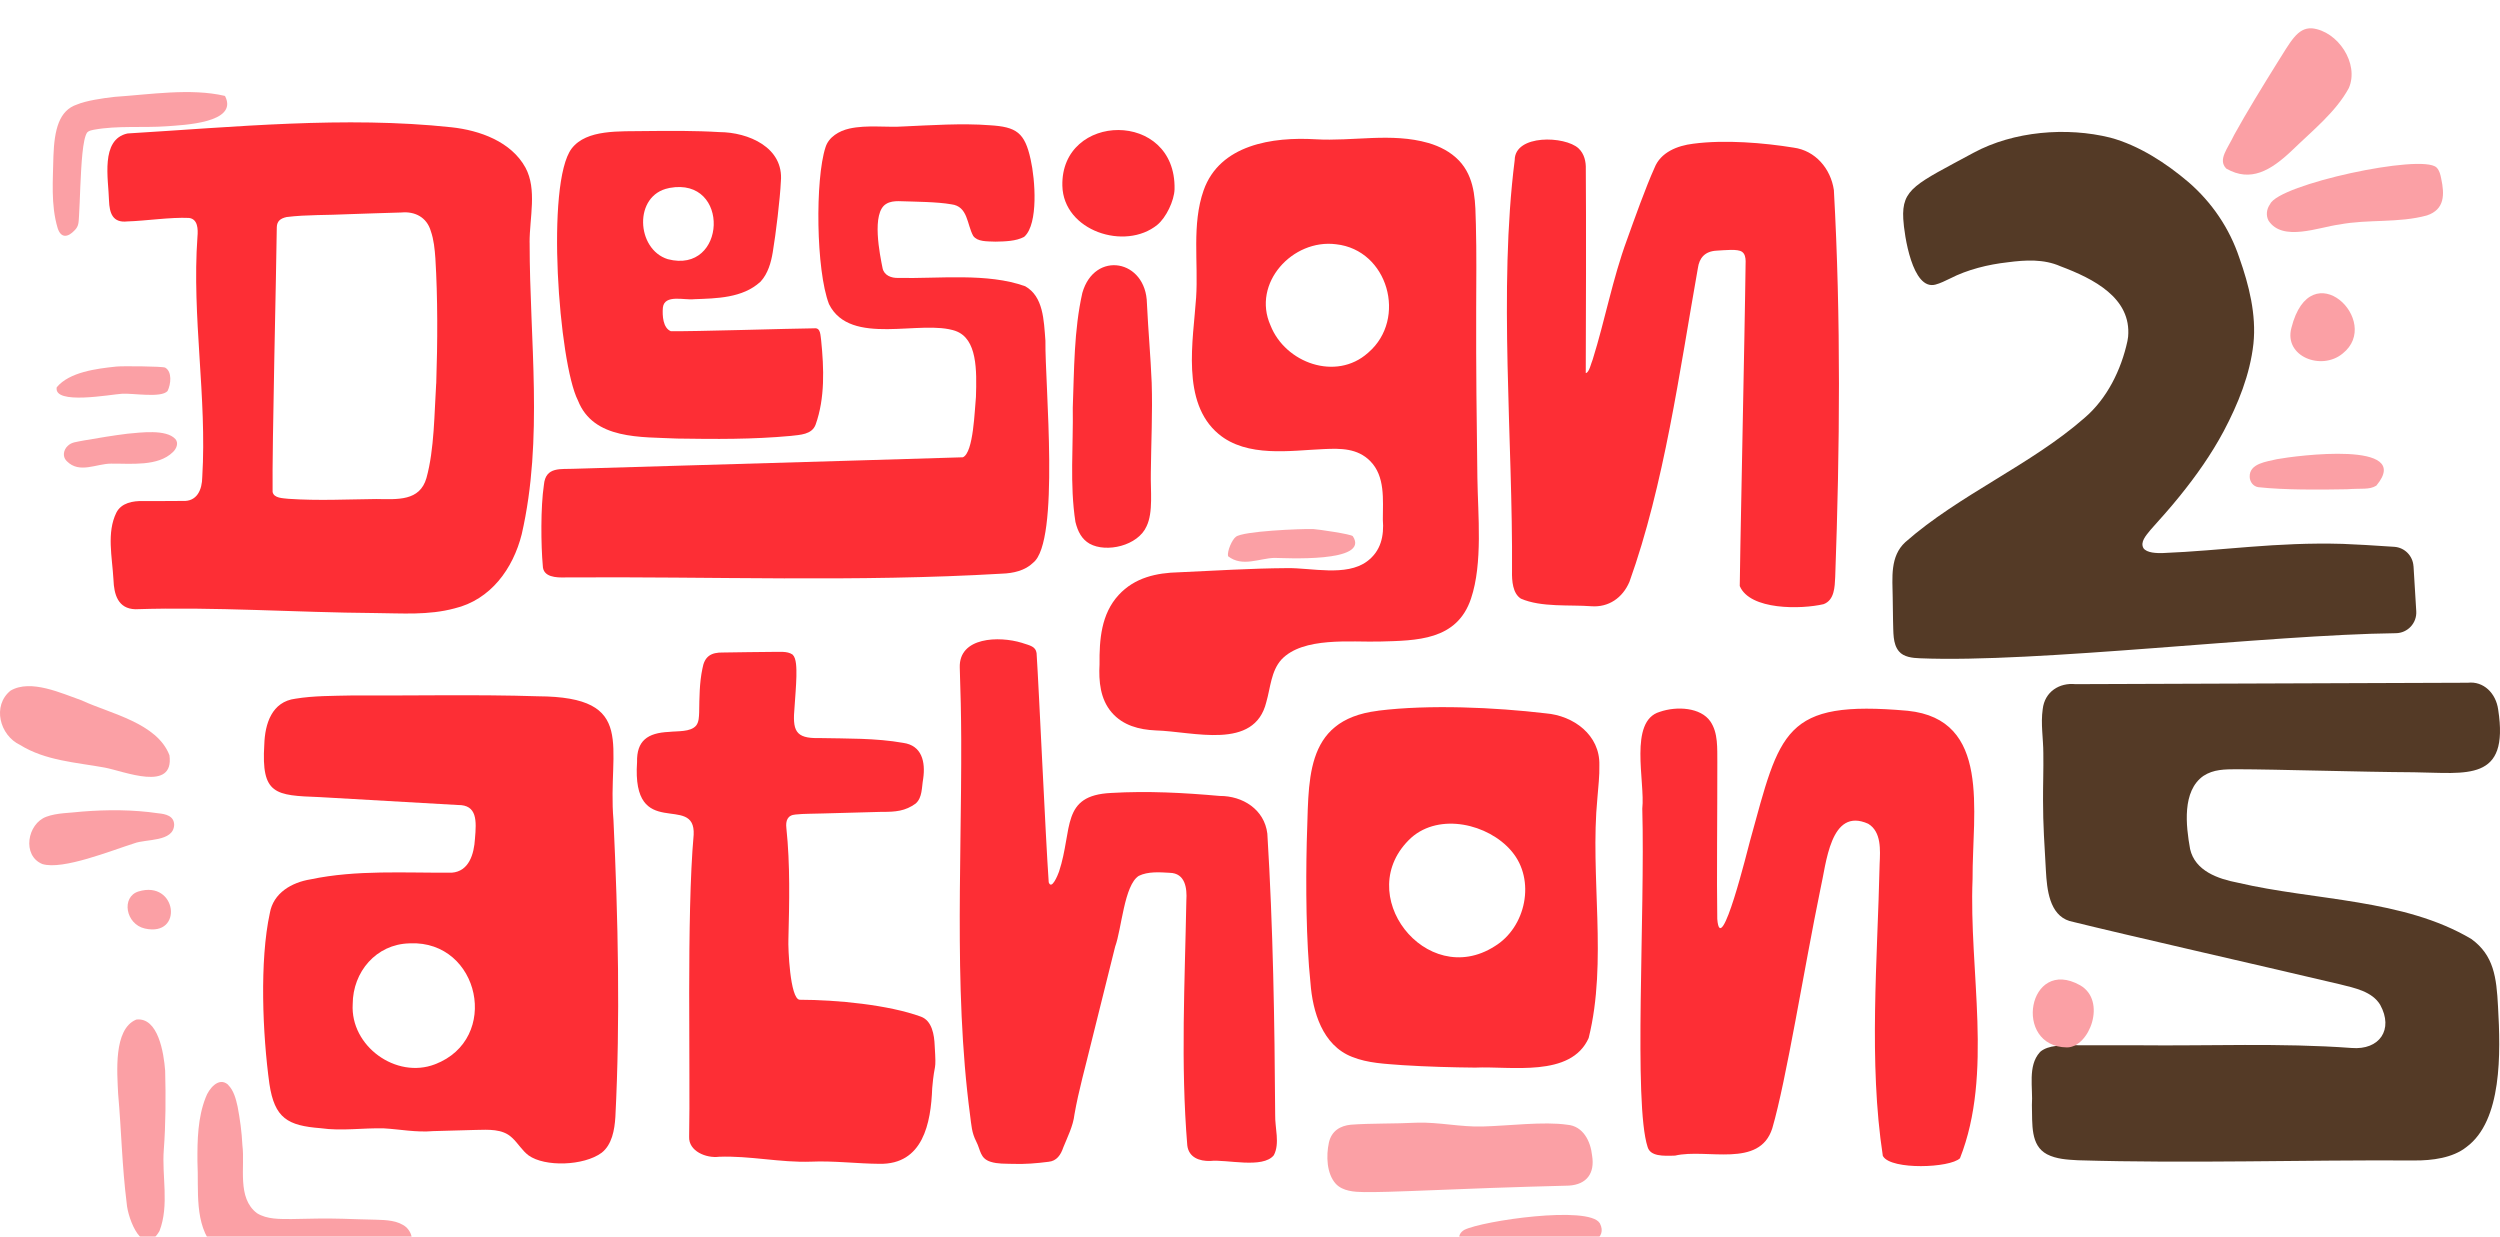
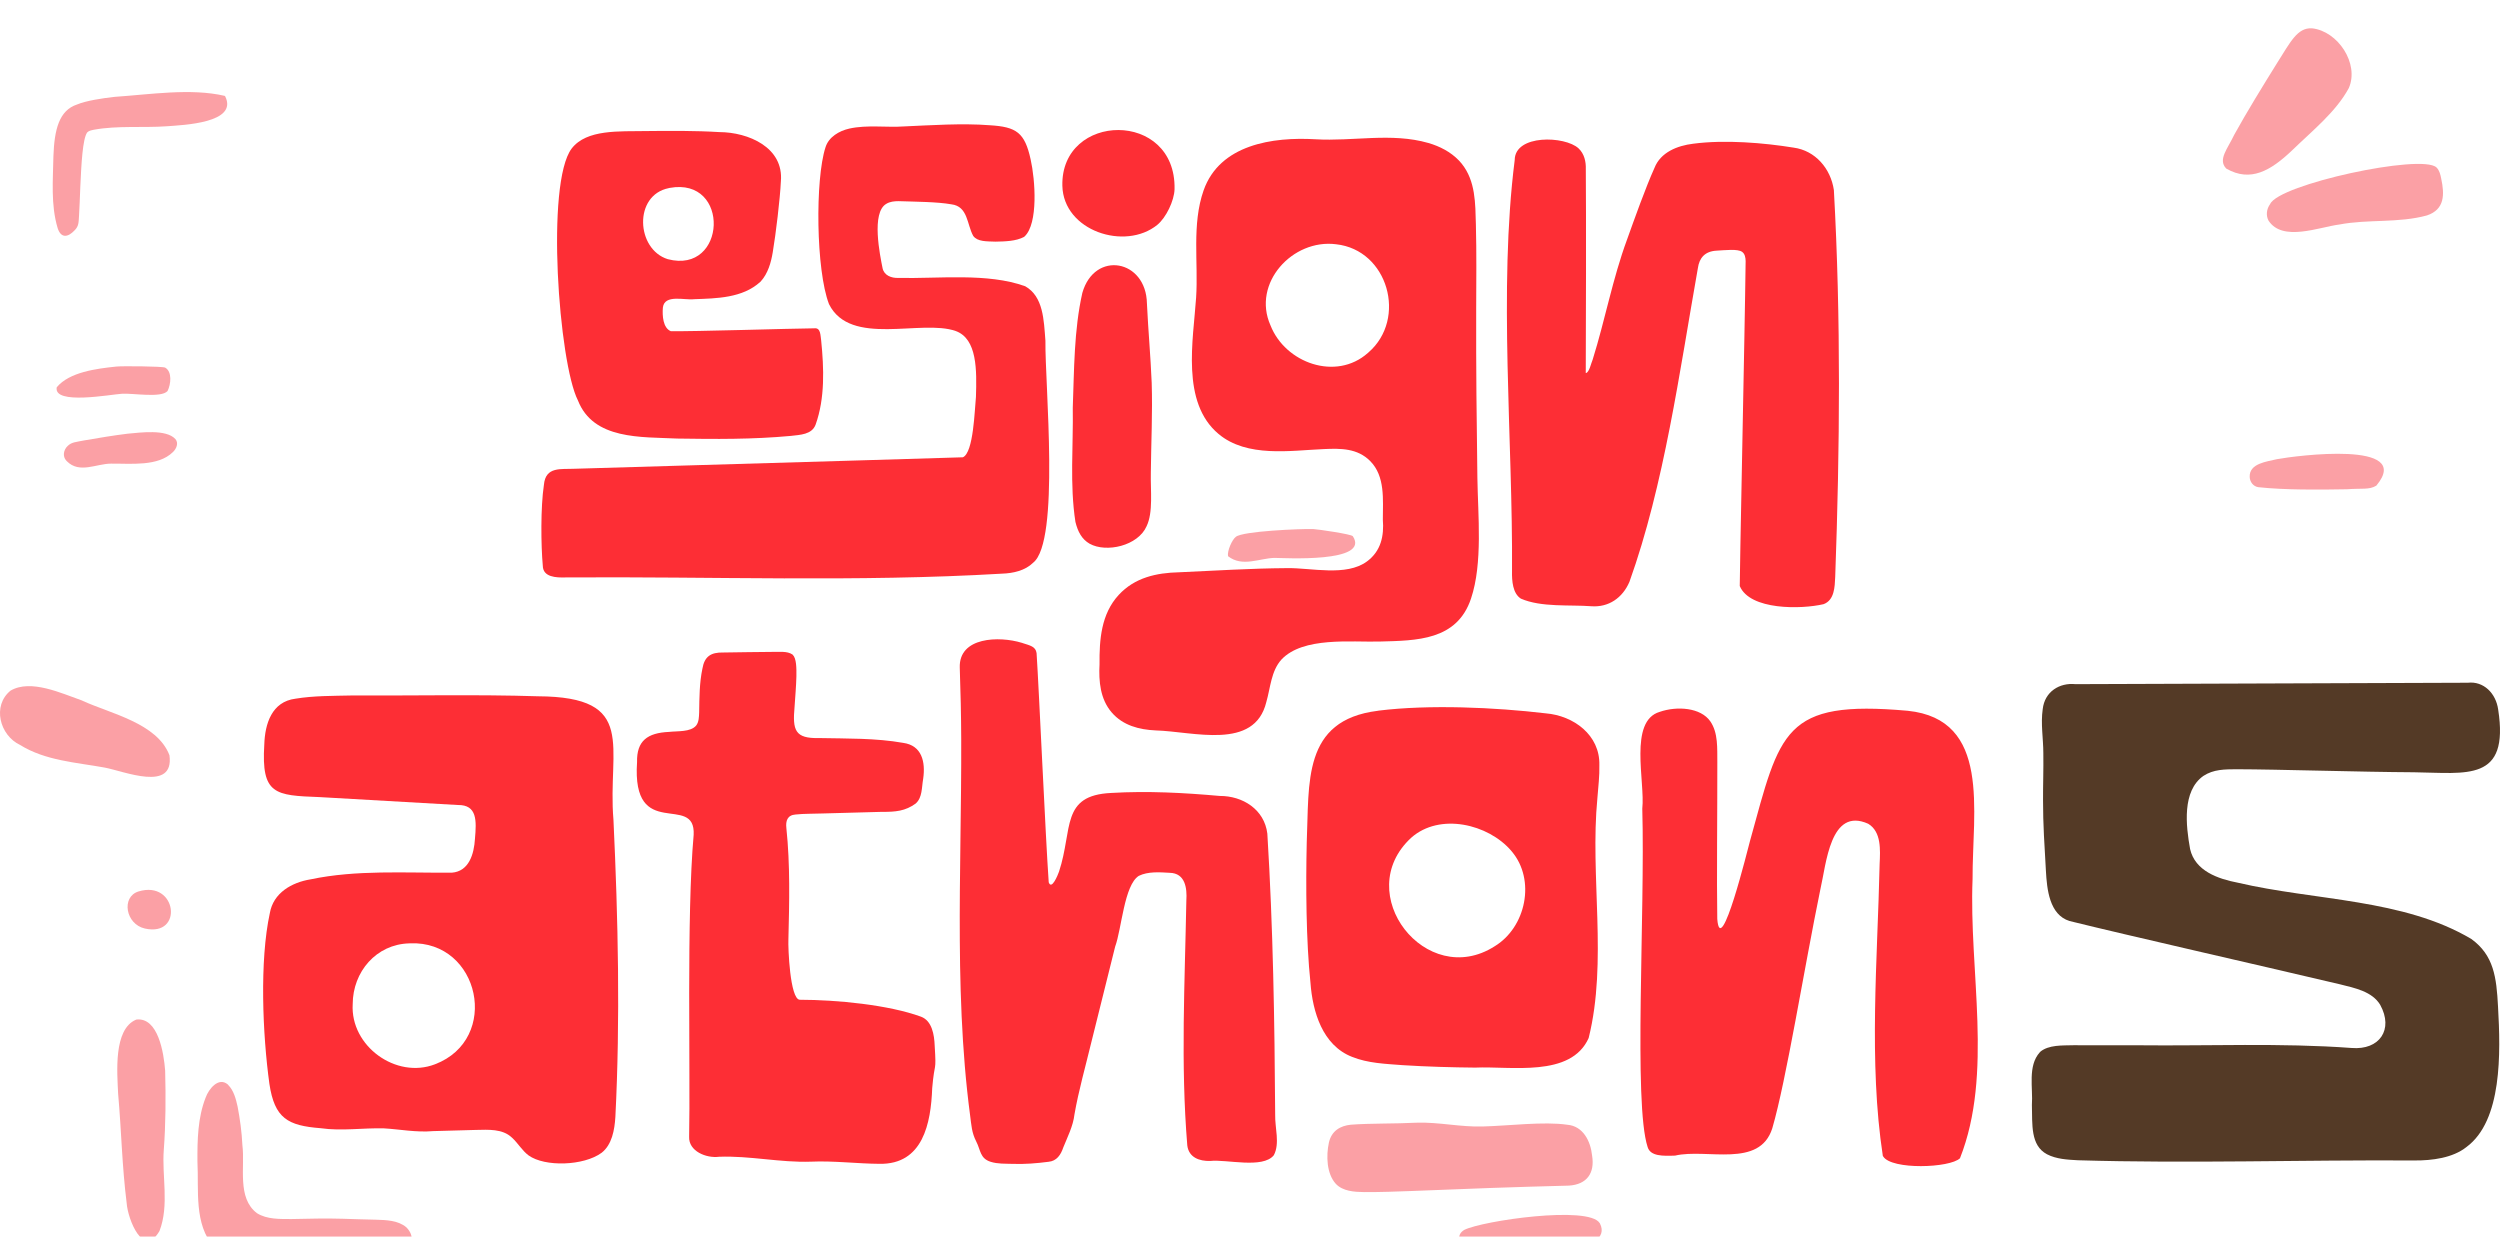
<svg xmlns="http://www.w3.org/2000/svg" width="283" height="140" viewBox="0 0 283 140" fill="none">
  <g clip-path="url(#clip0_831_141216)">
    <path fill-rule="evenodd" clip-rule="evenodd" d="M230.949 119.067C231.915 118.259 233.458 118.357 234.705 118.32C237.13 118.315 239.587 118.315 242.021 118.325C250.083 118.414 258.145 118.042 266.193 118.63C269.368 118.898 270.977 116.534 269.438 113.746C268.533 112.246 266.61 111.851 264.866 111.419C255.087 109.111 241.06 105.938 234.274 104.26C231.98 103.55 231.713 100.654 231.596 98.567C231.446 95.892 231.263 93.255 231.272 90.604C231.263 88.832 231.333 87.055 231.305 85.278C231.305 83.604 230.995 81.935 231.235 80.281C231.455 78.288 233.139 77.263 234.94 77.446C243.635 77.413 270.925 77.314 279.362 77.286C281.125 77.084 282.542 78.462 282.795 80.332C284.071 88.554 279.235 87.496 273.256 87.421C267.136 87.388 258.047 87.092 253.141 87.078C251.856 87.088 250.571 87.078 249.422 87.835C247.002 89.541 247.438 93.448 247.921 96.118C248.484 98.595 251.087 99.493 253.319 99.921C262.005 101.961 272.065 101.721 279.756 106.295C282.303 108.143 282.603 110.634 282.776 113.943C283.076 119.194 283.264 126.861 279.193 129.851C277.65 131.078 275.324 131.379 273.307 131.365C260.584 131.289 247.921 131.722 235.212 131.341C234.02 131.275 232.782 131.214 231.722 130.664C229.832 129.658 230.072 127.303 230.011 125.094C230.151 123.157 229.509 120.675 230.906 119.119L230.963 119.067H230.949Z" fill="#543A26" />
-     <path d="M273.206 64.1C273.136 62.925 272.212 61.985 271.044 61.9C269.266 61.769 266.073 61.59 265.219 61.567C257.622 61.346 251.562 62.337 244.851 62.605C244.148 62.629 243.008 62.596 242.637 62.051C242.248 61.36 242.928 60.617 243.374 60.062C243.416 60.011 243.458 59.959 243.505 59.907C244.598 58.69 245.7 57.458 246.741 56.165C248.617 53.848 250.333 51.413 251.726 48.804C253.354 45.725 254.704 42.401 255.089 38.909C255.431 35.618 254.587 32.271 253.494 29.187C252.383 25.85 250.385 22.907 247.731 20.613C245.226 18.483 242.154 16.467 238.895 15.583C233.966 14.356 227.949 14.836 223.395 17.299C216.853 20.839 215.258 21.356 215.45 24.783C215.554 26.616 216.477 32.896 219.08 32.219C219.643 32.074 220.215 31.782 220.755 31.524C222.706 30.518 225.06 29.935 227.278 29.69C229.276 29.427 231.344 29.305 233.234 30.137C237 31.552 241.296 33.728 240.902 38.124C240.888 38.283 240.86 38.443 240.827 38.603C240.119 41.875 238.51 45.142 235.964 47.309C229.914 52.621 221.758 56.02 215.685 61.369C213.931 62.981 214.226 65.384 214.254 67.621C214.264 68.496 214.273 69.375 214.292 70.249C214.344 71.565 214.236 72.867 214.958 73.728C215.493 74.381 216.501 74.489 217.336 74.517C230.491 75.067 256.726 71.852 271.208 71.678C272.549 71.664 273.605 70.526 273.52 69.187L273.211 64.096H273.206V64.1Z" fill="#543A26" />
-     <path fill-rule="evenodd" clip-rule="evenodd" d="M59.95 27.457C59.941 24.642 60.813 21.459 59.486 18.982C57.868 16.025 54.308 14.756 51.115 14.408C39.029 13.115 26.54 14.38 14.435 15.108C11.326 15.785 12.283 20.312 12.339 22.691C12.39 24.134 12.756 25.253 14.421 25.065C16.461 25.008 19.308 24.571 21.395 24.67C22.399 24.797 22.431 25.934 22.352 26.804C21.704 35.872 23.44 44.987 22.896 53.998C22.882 55.441 22.3 56.8 20.682 56.706C19.402 56.734 17.648 56.706 16.213 56.72C15.045 56.687 13.732 56.922 13.169 58.036C12.057 60.312 12.7 63.033 12.845 65.633C12.906 67.264 13.338 68.909 15.317 68.966C24.392 68.674 33.401 69.332 42.499 69.398C45.51 69.422 48.493 69.666 51.448 68.872C55.542 67.894 58.074 64.387 59.059 60.476C61.535 49.678 59.95 38.462 59.955 27.533V27.443V27.457H59.95ZM49.375 43.422C49.164 46.698 49.178 50.849 48.273 54.116C47.513 56.744 45.023 56.523 42.588 56.49C39.174 56.527 36.102 56.697 32.651 56.466C32.032 56.391 31.005 56.41 30.859 55.691C30.789 50.68 31.291 30.255 31.333 25.709C31.356 25.055 31.717 24.726 32.454 24.567C34.705 24.289 37.106 24.369 39.428 24.247C41.5 24.181 43.334 24.11 45.435 24.054C46.973 23.908 48.31 24.595 48.765 26.151C49.112 27.138 49.211 28.219 49.285 29.248C49.557 33.667 49.539 38.801 49.384 43.332V43.417H49.375V43.422Z" fill="#FD2E35" />
    <path fill-rule="evenodd" clip-rule="evenodd" d="M57.935 128.765C56.88 127.768 55.299 127.877 53.831 127.909C52.265 127.952 50.614 127.999 49.048 128.041C47.116 128.21 45.23 127.83 43.472 127.731C41.084 127.665 38.688 128.055 36.291 127.712C32.577 127.421 31.081 126.603 30.495 122.682C29.726 117.116 29.369 108.768 30.546 103.362C30.94 101.077 33.018 99.888 35.17 99.54C40.353 98.449 45.845 98.826 51.144 98.788C53.095 98.642 53.663 96.672 53.766 94.947C53.939 92.926 54.042 91.093 51.819 91.126C48.532 90.928 41.244 90.524 36.184 90.232C31.137 90.044 29.566 89.96 29.918 84.29C29.988 81.94 30.762 79.425 33.454 79.091C35.499 78.753 37.684 78.776 39.767 78.729C46.661 78.762 54.08 78.598 60.885 78.819C72.295 78.875 68.74 84.53 69.444 92.823C69.969 103.978 70.222 115.401 69.66 126.443C69.571 127.909 69.27 129.588 68.103 130.495C66.086 131.98 61.678 132.117 59.834 130.791C59.103 130.246 58.639 129.409 57.977 128.803L57.926 128.756L57.935 128.765ZM46.332 106.789C42.59 106.883 39.935 110.013 39.926 113.666C39.645 118.419 44.841 122.174 49.24 120.477C56.711 117.629 54.324 106.464 46.426 106.784H46.332V106.789Z" fill="#FD2E35" />
    <path fill-rule="evenodd" clip-rule="evenodd" d="M165.134 18.15C165.251 18.272 165.364 18.399 165.467 18.53C167.043 20.495 167.005 23.034 167.071 25.422C167.155 28.642 167.113 31.872 167.104 35.092C167.085 41.433 167.151 47.765 167.24 54.106C167.301 58.309 167.864 63.748 166.518 67.762C164.923 72.515 160.383 72.51 156.158 72.623C152.959 72.707 147.51 72.054 145.057 74.663C143.88 75.975 143.823 77.836 143.345 79.481C141.999 84.986 135.1 82.8 130.814 82.683C128.947 82.598 127.118 82.123 125.852 80.657C124.543 79.143 124.365 77.122 124.468 75.199C124.44 72.411 124.651 69.502 126.635 67.349C128.45 65.379 130.903 64.843 133.473 64.782C137.548 64.603 141.539 64.34 145.699 64.312C148.419 64.265 152.392 65.294 154.746 63.55C156.326 62.385 156.688 60.664 156.538 58.817C156.538 56.565 156.824 53.918 155.102 52.188C153.658 50.736 151.773 50.75 149.873 50.835C146.074 50.999 141.164 51.827 137.938 49.123C133.674 45.551 135.077 38.509 135.4 33.691C135.663 29.756 134.894 25.394 136.249 21.549C138.078 16.359 144.067 15.48 148.912 15.766C153.156 16.02 157.518 14.986 161.687 16.185C162.972 16.556 164.21 17.191 165.134 18.154V18.15ZM154.91 39.896C159.314 36.079 157.128 28.289 151.243 27.65C146.318 27.02 141.694 32.059 143.819 36.831C145.493 41.104 151.252 43.154 154.84 39.957L154.91 39.896Z" fill="#FD2E35" />
    <path fill-rule="evenodd" clip-rule="evenodd" d="M213.137 130.857C211.514 120.233 212.536 108.589 212.775 97.782C212.846 96.221 212.986 94.158 211.481 93.25C207.166 91.314 206.74 97.81 206.06 100.701C204.23 109.6 202.209 122.292 200.624 127.721C199.175 132.291 193.214 129.973 189.617 130.815C188.243 130.862 186.831 130.904 186.512 129.846C184.899 124.924 186.235 103.555 185.907 91.534C186.245 88.507 184.345 81.616 187.882 80.582C189.833 79.905 192.52 80.088 193.608 81.658C194.513 82.965 194.382 84.742 194.401 86.288C194.41 91.887 194.321 99.643 194.396 104.034C194.762 108.711 197.876 96 198.106 95.173C201.529 82.786 201.839 79.204 215.946 80.459C225.438 81.432 223.262 91.821 223.295 99.507C222.868 109.91 225.654 121.53 221.869 131.115C220.72 132.225 214.135 132.446 213.179 130.913L213.146 130.857H213.137Z" fill="#FD2E35" />
    <path d="M179.522 42.232C179.911 42.157 180.113 41.099 180.296 40.69C181.698 36.201 182.552 31.547 184.165 27.166C185.014 24.802 186.294 21.201 187.284 19.015C187.973 17.233 189.887 16.486 191.664 16.27C195.252 15.795 199.674 16.166 203.042 16.712C205.494 17.045 207.239 19.081 207.595 21.52C208.402 36.06 208.271 50.764 207.746 65.309C207.694 66.456 207.656 67.936 206.428 68.392C203.905 68.985 198.094 69.088 196.94 66.338C196.982 62.446 197.268 49.128 197.461 38.359C197.517 34.955 197.583 31.862 197.606 29.554C197.597 29.159 197.526 28.727 197.198 28.506C196.715 28.153 195.28 28.323 194.328 28.374C193.001 28.44 192.358 29.188 192.199 30.358C190.121 42.068 188.386 54.896 184.451 65.868C183.672 67.687 182.092 68.768 180.15 68.627C177.712 68.439 174.476 68.773 172.168 67.767C171.23 67.175 171.141 65.741 171.16 64.679C171.268 49.866 169.608 32.774 171.465 18.117C171.479 15.188 177.158 15.376 178.687 16.791C179.353 17.412 179.541 18.314 179.513 19.142C179.559 23.998 179.531 38.161 179.508 42.218L179.517 42.232H179.522Z" fill="#FD2E35" />
    <path fill-rule="evenodd" clip-rule="evenodd" d="M115.945 26.809C114.998 27.316 113.76 27.331 112.686 27.354C111.663 27.316 110.66 27.368 110.172 26.71C109.445 25.413 109.591 23.354 107.691 23.128C106.073 22.841 103.63 22.837 101.712 22.771C101.243 22.771 100.741 22.822 100.342 23.067C98.593 24.04 99.62 28.915 99.911 30.377C100.089 31.185 100.914 31.486 101.665 31.462C106.261 31.561 111.776 30.861 116.053 32.403C118.112 33.573 118.159 36.21 118.342 38.58C118.276 43.464 120.016 61.308 116.949 63.701C116.044 64.594 114.698 64.895 113.441 64.937C96.994 65.91 80.499 65.247 64.019 65.365C62.964 65.398 61.459 65.346 61.444 64.035C61.238 61.764 61.187 57.43 61.571 54.882C61.759 52.771 63.513 53.143 65.06 53.063C67.86 52.978 72.245 52.851 77.198 52.706C89.931 52.33 106.345 51.859 108.995 51.765C110.214 51.258 110.327 46.336 110.477 44.935C110.571 41.913 110.632 38.359 108.184 37.47C104.286 36.098 96.257 39.294 93.842 34.424C92.365 30.593 92.266 20.289 93.448 16.669C93.809 15.517 94.963 14.822 96.149 14.554C98.175 14.107 100.342 14.455 102.382 14.309C105.304 14.182 108.906 13.933 112.043 14.178C115.064 14.361 116.002 15.005 116.668 18.046C117.193 20.364 117.54 25.309 115.983 26.766L115.927 26.804H115.945V26.809Z" fill="#FD2E35" />
    <path fill-rule="evenodd" clip-rule="evenodd" d="M115.732 72.788C116.609 73.074 117.238 73.178 117.341 73.935C117.617 78.142 118.349 94.661 118.715 99.879C119.043 100.79 119.737 99.079 119.883 98.666C121.468 93.852 120.047 90.03 125.792 89.762C129.914 89.518 134.018 89.739 138.075 90.101C140.673 90.087 143.13 91.629 143.463 94.365C144.115 104.951 144.284 115.589 144.35 126.194C144.312 127.67 144.903 129.428 144.199 130.768C142.952 132.333 138.82 131.21 136.991 131.421C135.786 131.454 134.576 131.036 134.402 129.672C133.638 120.459 134.126 111.175 134.295 101.933C134.388 100.541 134.173 98.84 132.409 98.802C131.27 98.736 129.956 98.633 128.906 99.15C127.25 100.208 126.978 105.134 126.233 107.165C125.342 110.789 124.432 114.409 123.527 118.033C122.875 120.745 122.106 123.425 121.627 126.161C121.482 127.463 120.821 128.751 120.361 129.898C120.08 130.735 119.615 131.43 118.691 131.515C117.345 131.689 115.981 131.802 114.621 131.75C113.795 131.722 112.937 131.769 112.14 131.515C110.925 131.134 111.019 130.204 110.508 129.212C109.992 128.21 109.964 127.364 109.818 126.274C109.696 125.348 109.584 124.422 109.485 123.491C109.284 121.625 109.133 119.754 109.012 117.878C108.772 114.094 108.674 110.3 108.65 106.507C108.599 98.891 108.838 91.276 108.81 83.665C108.8 80.967 108.739 78.273 108.646 75.58C108.528 72.073 113.134 71.993 115.648 72.76L115.723 72.778L115.732 72.788Z" fill="#FD2E35" />
    <path fill-rule="evenodd" clip-rule="evenodd" d="M89.74 74.123C90.162 74.536 90.166 75.627 90.152 76.576C90.124 77.709 90.021 78.856 89.946 79.999C89.702 82.655 89.974 83.618 92.718 83.548C95.902 83.614 99.138 83.543 102.243 84.093C104.358 84.385 104.775 86.241 104.508 88.131C104.325 89.156 104.424 90.279 103.654 90.961C102.477 91.817 101.375 91.915 99.837 91.901C97.891 91.953 95.264 92.023 93.098 92.085C91.972 92.132 91.076 92.094 90.063 92.202C89.125 92.268 88.924 92.926 89.017 93.739C89.458 97.928 89.35 102.158 89.247 106.342C89.2 107.278 89.425 113.088 90.523 113.172C94.758 113.177 100.592 113.751 104.25 115.086C105.507 115.546 105.76 117.14 105.807 118.372C106.004 121.596 105.802 119.979 105.526 123.176C105.38 127.148 104.489 131.839 99.551 131.745C97.103 131.731 94.322 131.383 91.794 131.501C88.337 131.623 84.848 130.81 81.396 130.946C79.943 131.134 77.94 130.312 78.01 128.685C78.165 121.469 77.701 103.663 78.522 94.51C78.77 89.659 71.492 95.399 72.115 86.27C72.059 83.863 73.292 82.96 75.731 82.852C76.683 82.739 78.17 82.89 78.803 82.133C79.122 81.729 79.122 81.146 79.145 80.643C79.173 78.979 79.173 77.305 79.511 75.702C79.741 74.311 80.472 73.831 81.879 73.864C83.704 73.827 85.603 73.817 87.446 73.794C88.164 73.817 89.097 73.671 89.698 74.085L89.744 74.127L89.74 74.123Z" fill="#FD2E35" />
    <path fill-rule="evenodd" clip-rule="evenodd" d="M156.041 80.445C161.805 79.735 169.215 80.069 174.983 80.751C178.121 81.009 181.132 83.2 181.047 86.608C181.08 87.844 180.92 89.095 180.827 90.326C179.968 99.168 181.994 108.824 179.837 117.502C177.825 122.015 171.006 120.665 166.992 120.853C164.431 120.83 161.481 120.75 158.78 120.576C156.852 120.426 154.85 120.365 153.039 119.631C149.7 118.32 148.584 114.517 148.345 111.254C147.848 106.516 147.81 100.264 147.923 95.361C148.218 88.62 147.397 81.531 155.952 80.464L156.045 80.45H156.041V80.445ZM171.081 96.32C168.469 93.264 162.972 91.972 159.746 94.834C152.908 101.133 161.448 112.058 169.182 107.127C172.76 104.969 173.853 99.596 171.137 96.39L171.081 96.32Z" fill="#FD2E35" />
    <path fill-rule="evenodd" clip-rule="evenodd" d="M86.068 31.904C84.061 33.747 81.101 33.78 78.578 33.869C77.499 34.011 75.211 33.272 75.037 34.824C74.962 35.75 75.051 37.122 75.933 37.489C78.353 37.541 89.501 37.188 92.174 37.165C92.924 37.075 92.863 37.978 92.957 38.551C93.272 41.696 93.398 45.067 92.329 48.061C91.907 49.208 90.561 49.218 89.524 49.344C85.214 49.744 80.979 49.711 76.683 49.645C72.589 49.443 67.177 49.815 65.418 45.321C63.256 41.081 61.751 20.716 64.715 16.81C66.413 14.61 70.122 14.892 73.157 14.836C75.764 14.808 78.686 14.784 81.434 14.953C84.694 14.967 88.741 16.674 88.394 20.538C88.305 22.498 87.822 26.503 87.475 28.558C87.282 29.719 86.936 30.95 86.129 31.843L86.073 31.904H86.068ZM75.708 21.295C71.689 22.089 72.008 28.224 75.591 29.338C82.264 31.091 82.719 20.007 75.806 21.271L75.703 21.295H75.708Z" fill="#FD2E35" />
    <path d="M129.838 34.457C129.978 37.405 130.246 40.291 130.372 43.337C130.48 46.717 130.307 50.158 130.274 53.491C130.227 55.531 130.56 57.985 129.791 59.574C128.815 61.792 125.237 62.601 123.342 61.548C122.456 61.036 122.01 60.185 121.738 59.08C121.082 54.868 121.509 50.431 121.438 46.167C121.598 41.898 121.565 37.386 122.522 33.15C123.91 28.313 129.758 29.366 129.833 34.368L129.842 34.457H129.838Z" fill="#FD2E35" />
    <path d="M131.004 25.455C127.36 28.416 120.377 26.146 120.259 21.031C120.067 12.687 133.152 12.415 132.959 21.417C132.922 22.724 131.998 24.646 131.004 25.455Z" fill="#FD2E35" />
    <g filter="url(#filter0_d_831_141216)">
      <path d="M251.989 15.861C251.056 14.845 252.153 13.67 252.922 12.043C254.282 9.571 256.182 6.478 257.781 3.911C259.272 1.57 260.055 -0.094 261.72 0.005C264.652 0.32 267.095 4.005 265.885 6.774C264.417 9.472 261.838 11.522 259.446 13.839C257.035 16.128 254.756 17.454 252.031 15.893L251.994 15.861H251.989Z" fill="#FBA0A5" />
      <path d="M275.849 15.795C276.145 16.11 276.262 16.575 276.342 17.008C276.731 18.813 276.754 20.51 274.728 21.187C271.516 22.07 268.064 21.596 264.833 22.212C262.488 22.512 258.38 24.209 256.794 21.77C256.494 21.187 256.56 20.482 256.977 19.903C257.962 17.656 274.091 14.178 275.802 15.748L275.845 15.795H275.849Z" fill="#FBA0A5" />
      <path d="M160.37 123.886C162.865 123.811 165.384 124.398 167.846 124.318C170.782 124.243 174.754 123.731 177.413 124.121C179.209 124.267 180.058 125.978 180.227 127.623C180.546 129.593 179.636 130.89 177.591 131.012C171.626 131.163 165.759 131.374 159.761 131.623C157.993 131.689 156.201 131.755 154.433 131.746C153.289 131.731 152.008 131.647 151.22 130.815C150.165 129.663 150.109 127.628 150.432 126.138C150.728 124.821 151.713 124.234 152.923 124.116C155.15 123.947 157.941 124.017 160.286 123.891H160.375H160.37V123.886Z" fill="#FBA0A5" />
      <path d="M25.825 119.612C26.458 120.233 26.707 121.206 26.895 122.057C27.167 123.477 27.368 124.939 27.439 126.438C27.753 128.878 26.801 132.403 29.089 134.133C30.229 134.848 31.692 134.791 33.001 134.796C34.938 134.759 36.837 134.702 38.779 134.763C40.045 134.791 41.302 134.857 42.559 134.871C43.731 134.909 45.049 134.937 45.987 135.722C47.849 137.57 45.161 139.85 43.187 139.906C39.196 140.174 34.999 139.803 30.933 139.765C29.446 139.831 27.945 139.3 26.608 138.895C25.778 138.712 24.855 138.59 24.226 137.965C21.933 135.37 22.519 131.515 22.35 128.295C22.336 125.832 22.383 123.331 23.279 121.046C23.635 120.054 24.742 118.691 25.774 119.551L25.83 119.603V119.612H25.825Z" fill="#FBA0A5" />
      <path d="M9.329 76.121C12.494 77.582 17.794 78.65 19.182 82.297C19.754 86.519 14.014 84.084 11.819 83.684C8.635 83.106 5.131 82.909 2.28 81.132C-0.046 80.041 -0.905 76.675 1.196 74.978C3.49 73.638 6.988 75.298 9.249 76.083L9.329 76.116V76.121Z" fill="#FBA0A5" />
      <path fill-rule="evenodd" clip-rule="evenodd" d="M15.437 112.213C17.903 111.931 18.546 115.998 18.696 118.005C18.776 121.018 18.757 124.121 18.541 126.965C18.311 129.921 19.179 133.231 18.053 136.15C16.215 139.3 14.466 134.81 14.339 132.991C13.809 128.77 13.748 124.863 13.373 120.618C13.261 118.202 12.834 113.328 15.39 112.232L15.441 112.218L15.437 112.213Z" fill="#FBA0A5" />
      <path d="M25.482 7.686C27.021 10.737 20.703 10.953 18.87 11.094C16.159 11.287 13.326 10.995 10.639 11.484C10.306 11.559 10.057 11.592 9.861 11.804C9.349 12.56 9.209 15.367 9.091 17.948C9.04 19.175 9.002 20.35 8.946 21.229C8.894 21.967 8.932 22.39 8.449 22.869C7.694 23.678 6.911 23.796 6.531 22.639C5.729 19.992 6.005 17.092 6.048 14.455C6.156 11.498 6.671 9.298 8.73 8.626C9.725 8.203 11.624 7.911 12.965 7.766C17.008 7.493 21.585 6.76 25.426 7.648L25.482 7.69V7.686Z" fill="#FBA0A5" />
-       <path d="M9.266 88.672C12.131 88.446 15.058 88.441 17.909 88.864C18.753 88.944 19.705 89.156 19.715 90.176C19.635 92.127 16.535 91.751 15.203 92.263C12.661 93.058 7.094 95.323 4.792 94.609C2.47 93.654 3.08 90.044 5.251 89.254C6.428 88.808 7.995 88.827 9.186 88.681L9.27 88.672H9.266Z" fill="#FBA0A5" />
      <path d="M181.117 135.309C181.966 136.978 179.869 137.89 178.416 137.833C175.231 137.909 171.77 138.774 168.633 138.694C167.413 138.642 165.589 138.374 165.204 137.048C165.12 136.644 165.326 136.282 165.753 136.024C167.831 134.985 179.823 133.241 181.084 135.253L181.122 135.309H181.117Z" fill="#FBA0A5" />
      <path d="M268.993 51.779C268.201 52.268 267.333 52.057 265.682 52.184C262.652 52.24 258.619 52.278 255.646 51.949C255.069 51.869 254.684 51.347 254.666 50.797C254.595 49.251 256.598 49.062 257.742 48.78C259.937 48.376 273.242 46.637 269.031 51.737L268.988 51.775H268.993V51.779Z" fill="#FBA0A5" />
      <path d="M153.136 57.491C155.171 60.566 145.233 59.954 144.272 59.954C142.583 59.992 140.628 61.031 139.014 59.762C138.897 59.183 139.474 57.877 139.896 57.571C140.665 56.918 147.264 56.65 148.643 56.687C149.257 56.725 152.976 57.266 153.131 57.496H153.136V57.491Z" fill="#FBA0A5" />
      <path d="M7.509 48.95C7.05 48.456 7.2 47.723 7.65 47.29C8.114 46.839 8.574 46.849 9.549 46.651C11.149 46.374 12.87 46.087 14.45 45.894C15.89 45.767 18.802 45.358 19.848 46.496C20.247 46.947 19.98 47.596 19.572 47.977C17.878 49.636 14.821 49.26 12.57 49.283C10.895 49.288 8.996 50.445 7.575 49.016L7.514 48.95H7.509Z" fill="#FBA0A5" />
      <path d="M18.966 41.066C18.239 41.875 15.092 41.297 13.826 41.372C12.522 41.447 6.036 42.679 6.421 40.643C7.842 38.913 10.946 38.528 13.136 38.298C13.676 38.222 18.431 38.26 18.699 38.415C19.505 38.876 19.351 40.3 18.966 41.066Z" fill="#FBA0A5" />
      <path d="M15.668 97.716C20.043 96.372 20.808 102.906 16.395 101.909C14.209 101.411 13.707 98.332 15.668 97.716Z" fill="#FBA0A5" />
-       <path d="M265.181 36.826C262.78 38.805 258.517 37.155 259.385 33.921C261.584 25.206 269.777 33.193 265.181 36.826Z" fill="#FBA0A5" />
-       <path d="M235.47 108.331C238.528 110.089 236.516 115.368 233.979 115.368C227.783 115.292 229.575 105.031 235.47 108.331Z" fill="#FBA0A5" />
    </g>
  </g>
  <defs>
    <filter id="filter0_d_831_141216" x="-43.2" y="-39.999" width="362.948" height="226.402" filterUnits="userSpaceOnUse" color-interpolation-filters="sRGB">
      <feFlood flood-opacity="0" result="BackgroundImageFix" />
      <feColorMatrix in="SourceAlpha" type="matrix" values="0 0 0 0 0 0 0 0 0 0 0 0 0 0 0 0 0 0 127 0" result="hardAlpha" />
      <feOffset dy="3.2" />
      <feGaussianBlur stdDeviation="21.6" />
      <feComposite in2="hardAlpha" operator="out" />
      <feColorMatrix type="matrix" values="0 0 0 0 1 0 0 0 0 0.984 0 0 0 0 0.941 0 0 0 1 0" />
      <feBlend mode="normal" in2="BackgroundImageFix" result="effect1_dropShadow_831_141216" />
      <feBlend mode="normal" in="SourceGraphic" in2="effect1_dropShadow_831_141216" result="shape" />
    </filter>
    <clipPath id="clip0_831_141216">
      <rect width="283" height="140" fill="white" />
    </clipPath>
  </defs>
</svg>